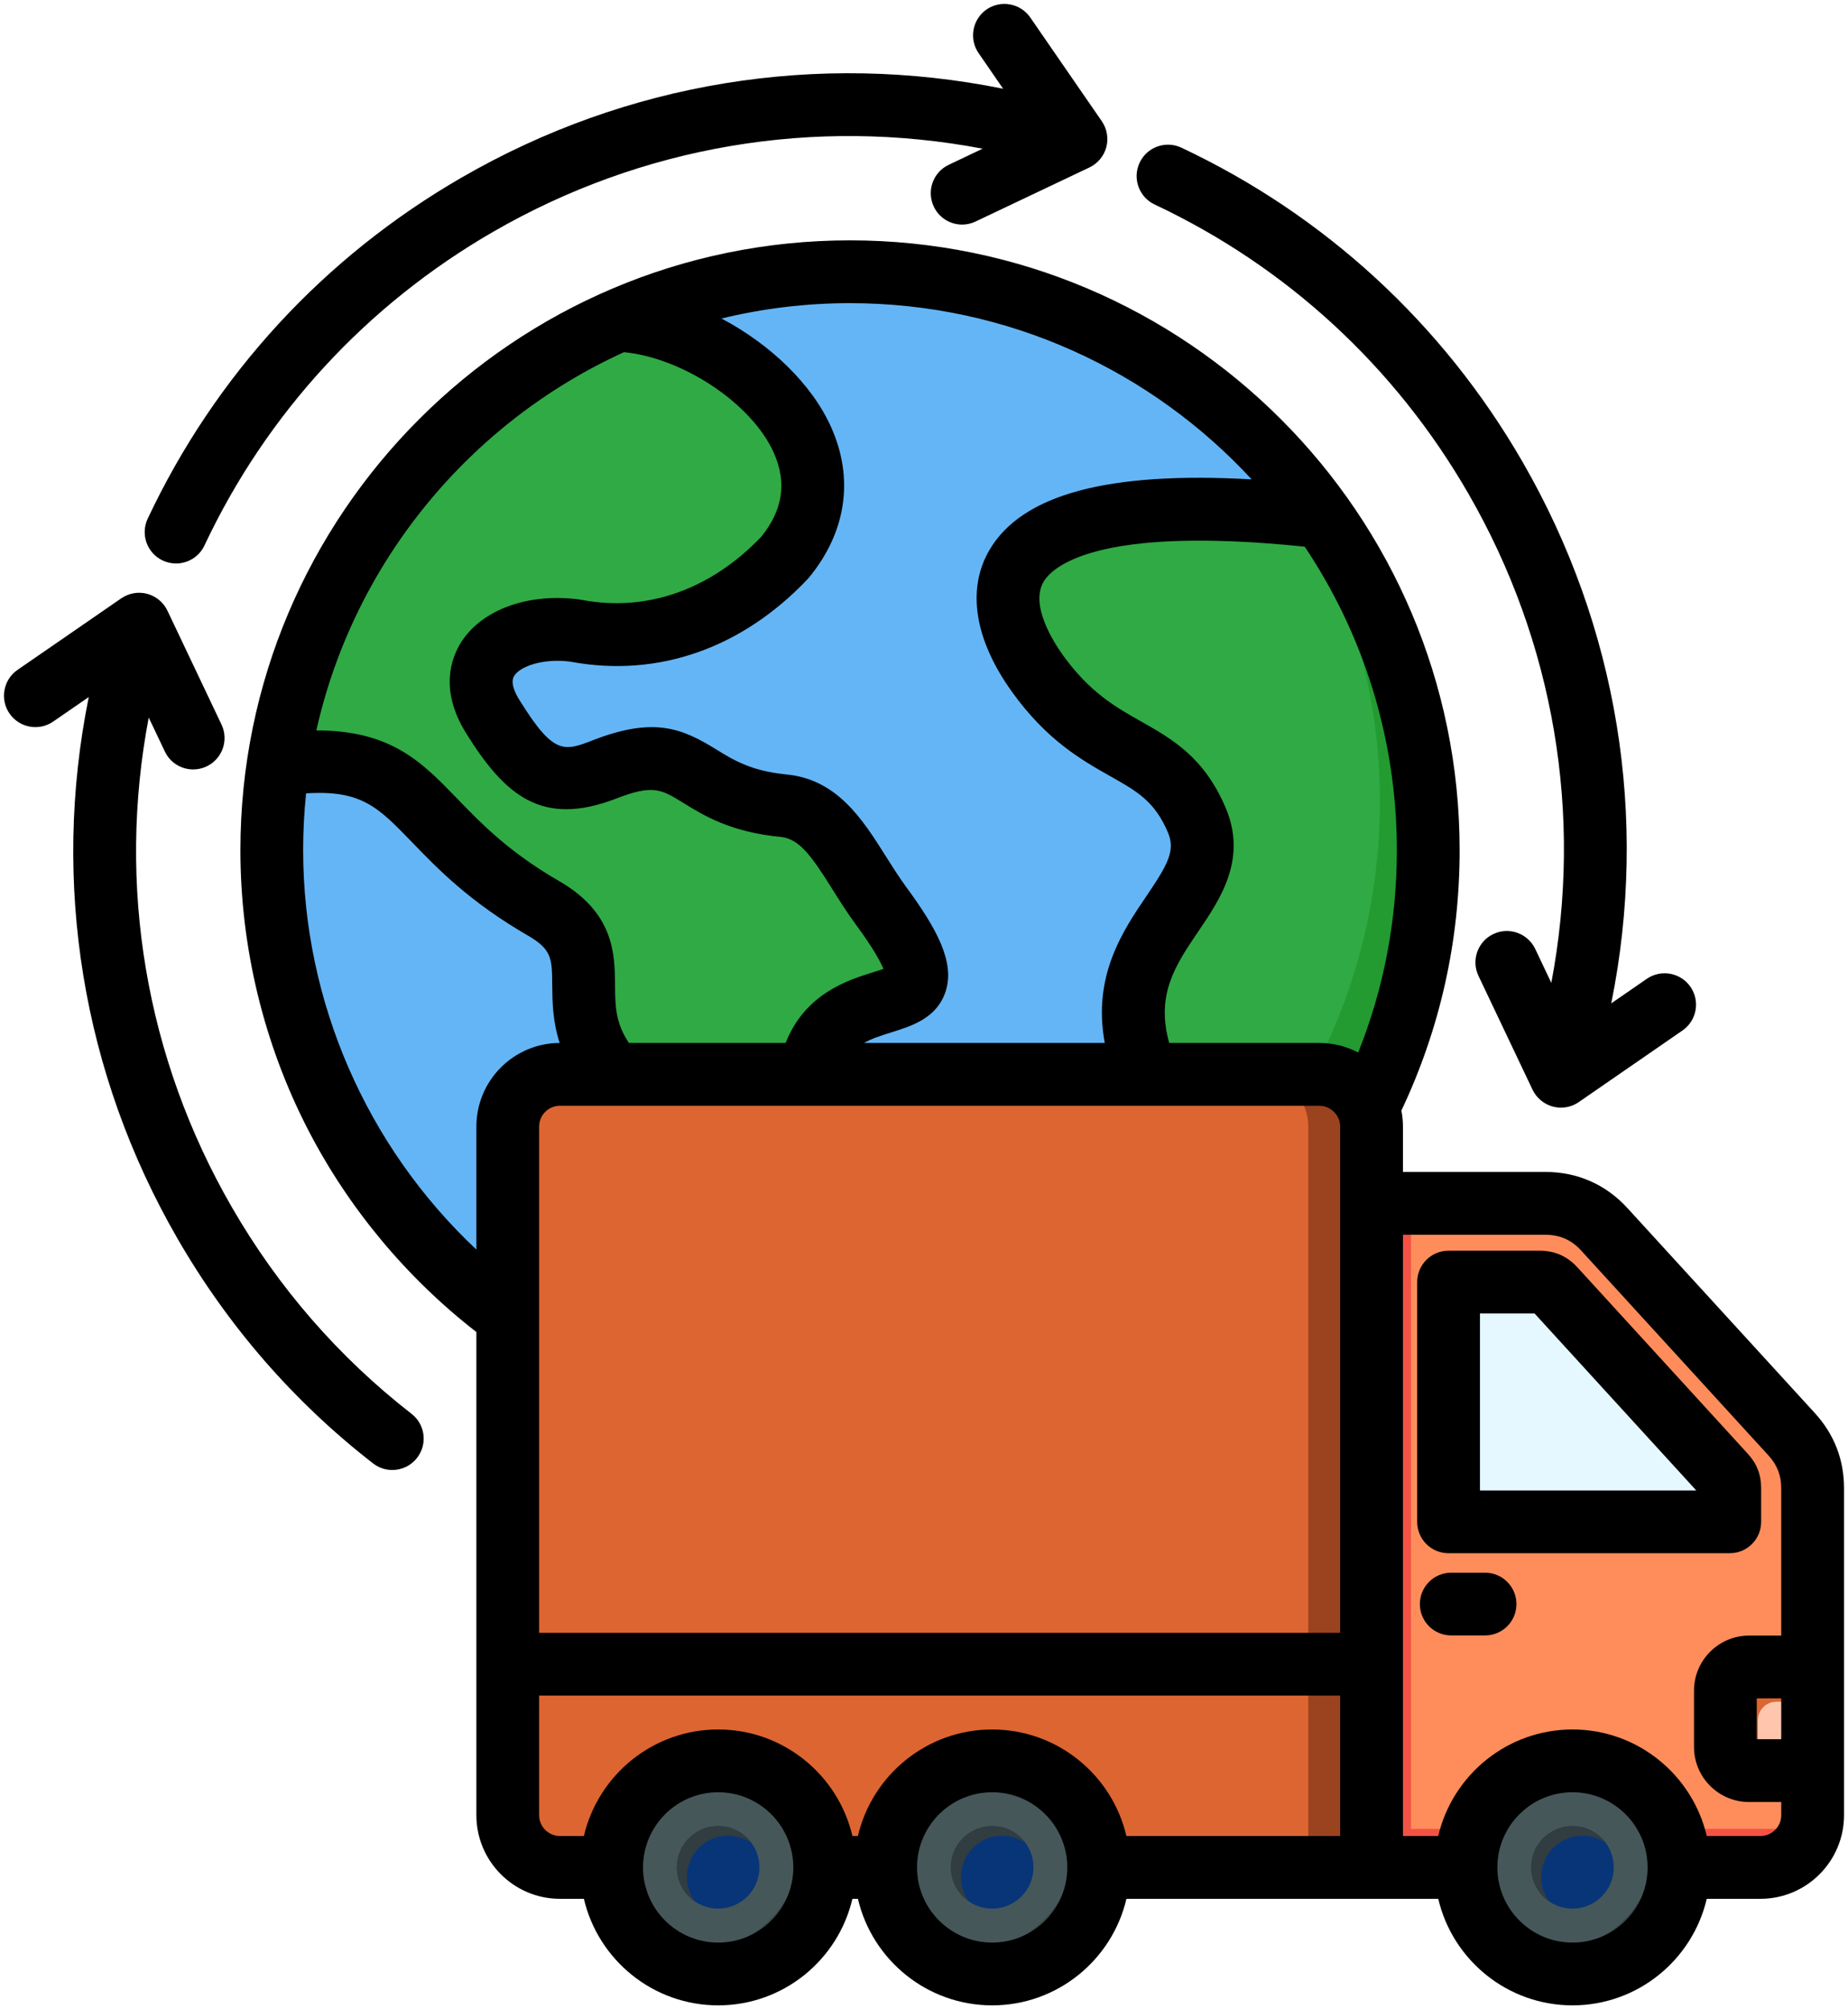
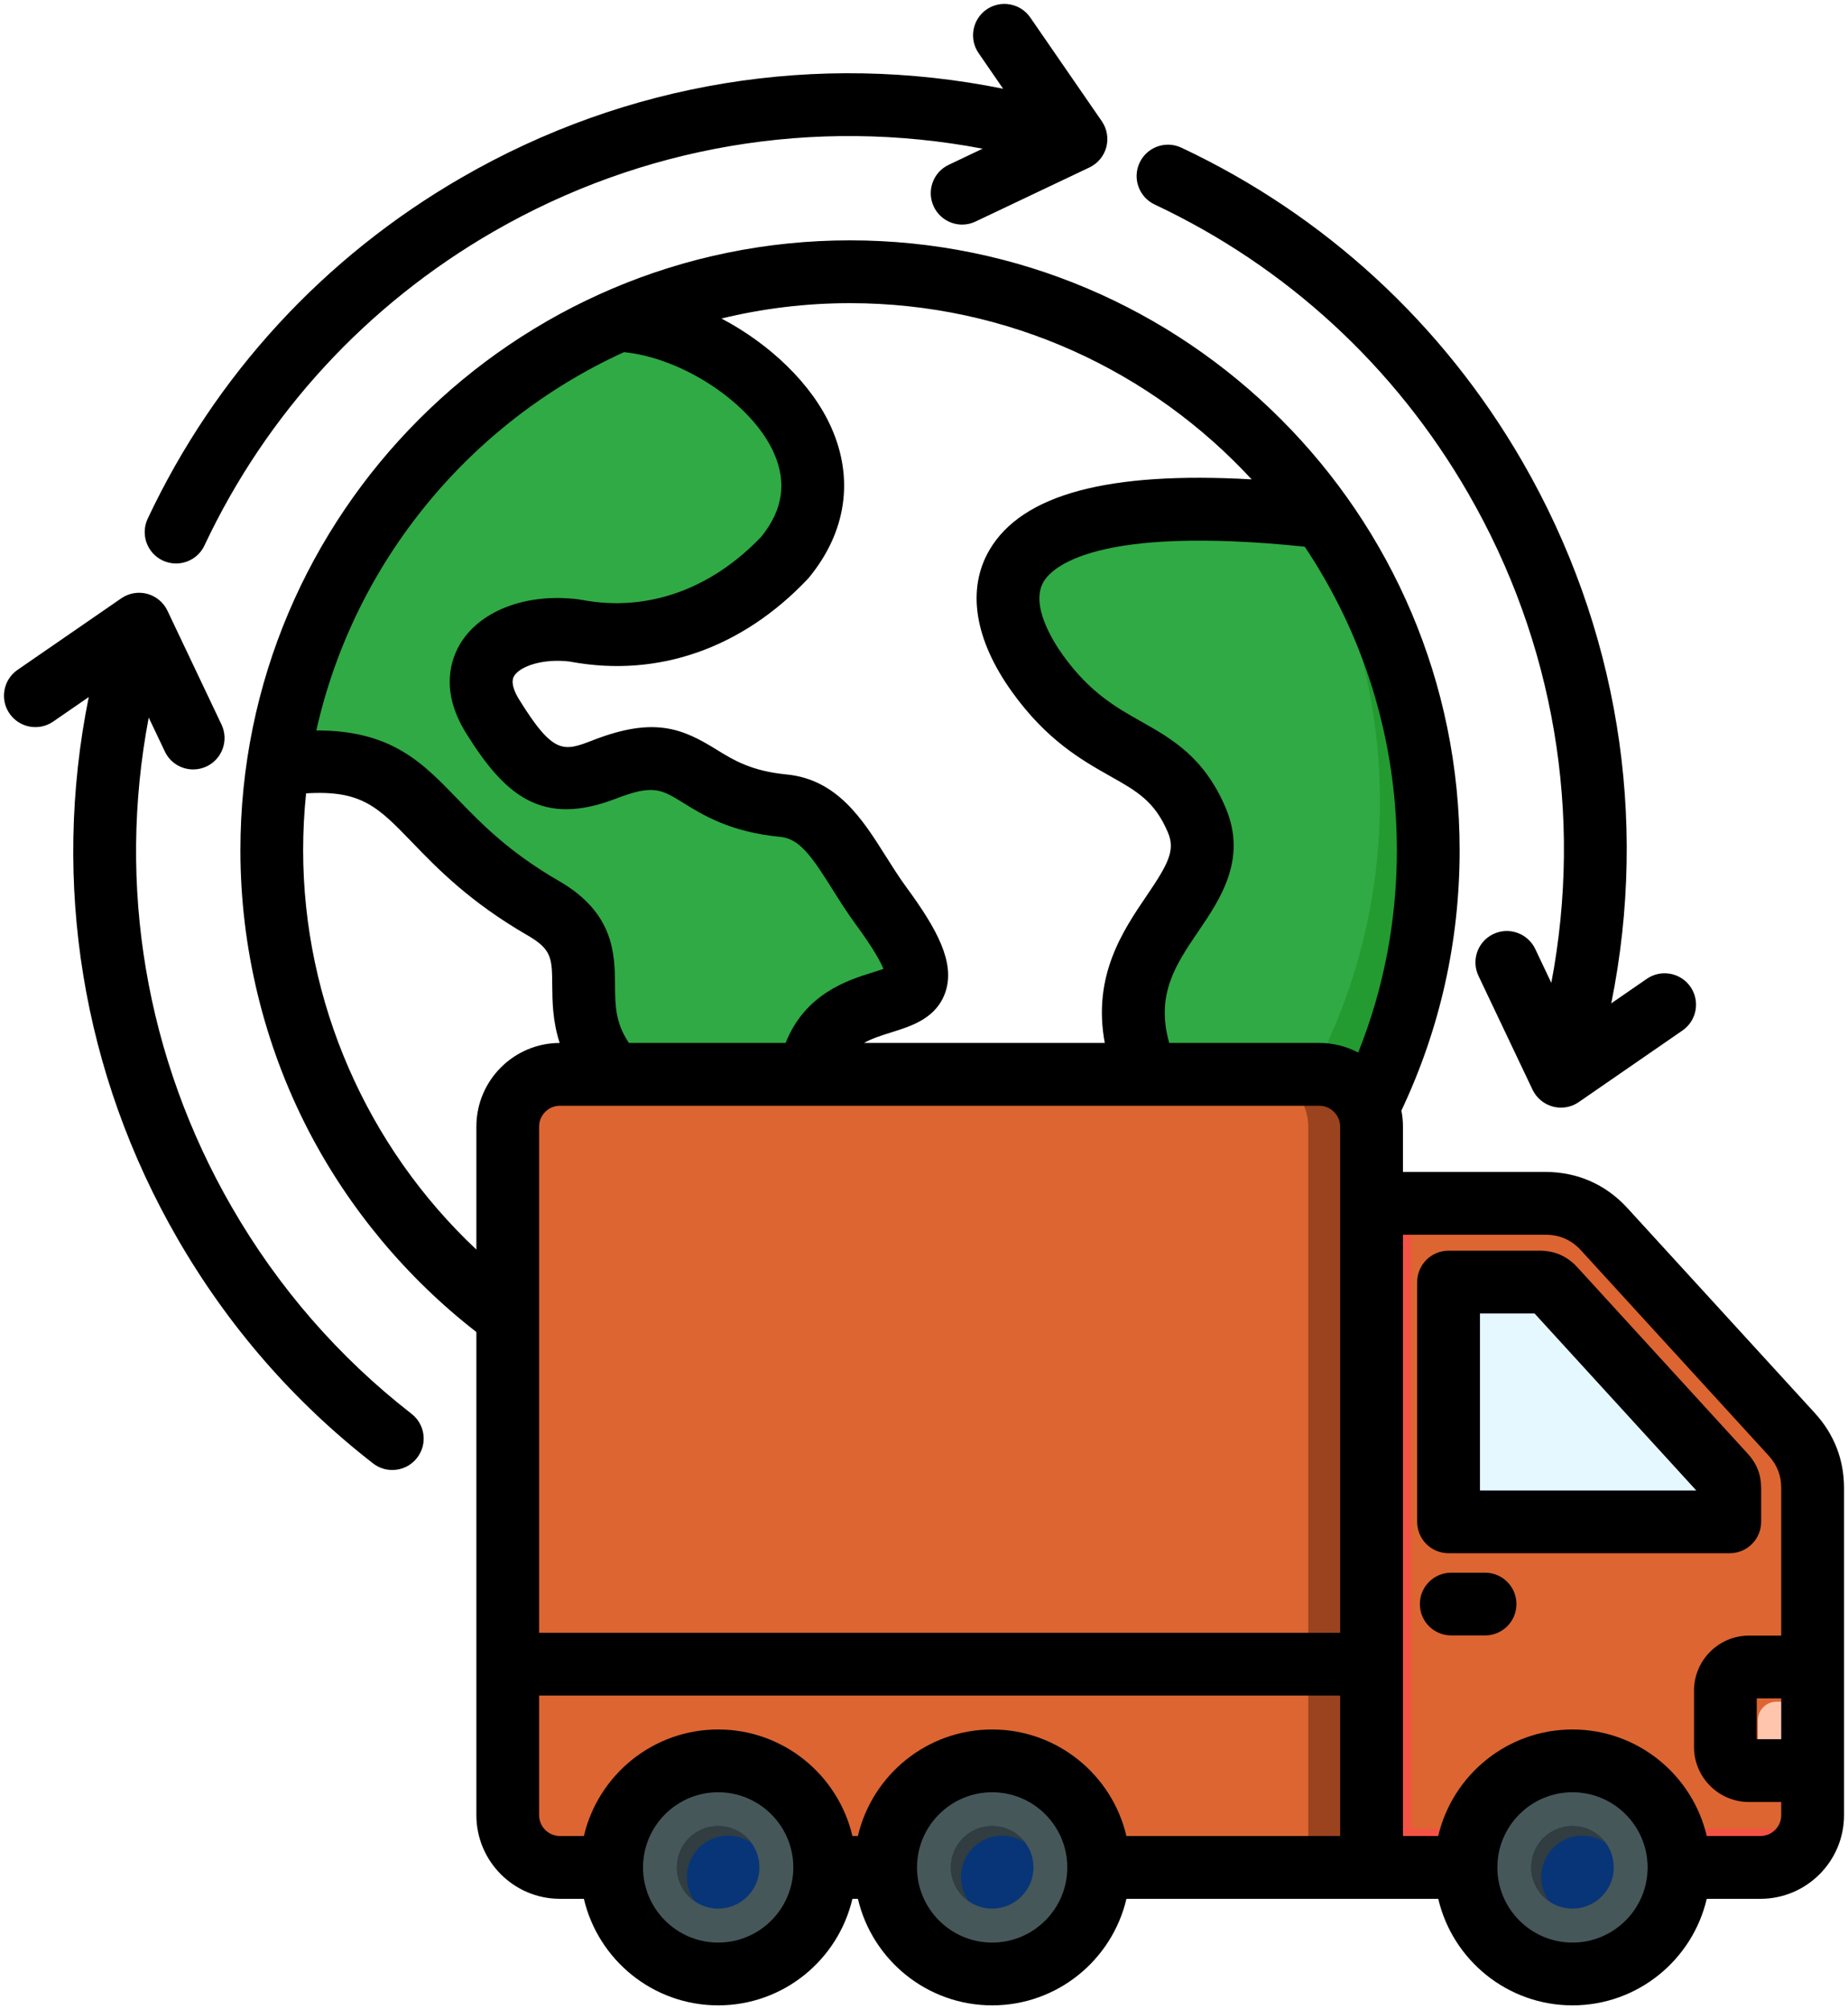
<svg xmlns="http://www.w3.org/2000/svg" width="46" height="50" viewBox="0 0 46 50" fill="none">
-   <path d="M31.33 31.331C36.95 25.711 36.95 16.599 31.33 10.979C25.709 5.359 16.597 5.359 10.977 10.979C5.357 16.599 5.357 25.711 10.977 31.331C16.597 36.952 25.709 36.952 31.33 31.331Z" fill="#64B5F6" />
  <path fill-rule="evenodd" clip-rule="evenodd" d="M30.716 10.394C33.682 13.03 35.552 16.874 35.552 21.155C35.552 29.104 29.108 35.548 21.158 35.548C16.877 35.548 13.034 33.679 10.397 30.712C12.939 32.971 16.286 34.344 19.954 34.344C27.904 34.344 34.348 27.9 34.348 19.951C34.348 16.283 32.975 12.935 30.716 10.394Z" fill="#42A5F5" />
  <path fill-rule="evenodd" clip-rule="evenodd" d="M32.926 12.864C24.88 11.951 24.145 14.421 25.827 16.762C27.412 18.967 28.953 18.432 29.791 20.408C30.922 23.073 24.405 23.883 31.791 30.856C34.127 28.297 35.551 24.892 35.551 21.155C35.552 18.068 34.58 15.208 32.926 12.864ZM19.538 13.869C17.148 16.392 14.525 15.717 14.295 15.687C12.774 15.495 11.352 16.362 12.266 17.831C13.247 19.41 13.842 19.611 15.06 19.14C17.304 18.272 17.036 19.81 19.505 20.047C20.675 20.159 21.102 21.409 21.936 22.545C24.71 26.325 20.068 23.44 20.086 27.471C19.566 29.823 18.9 28.913 18.527 30.785C18.375 31.394 17.561 31.911 17.065 31.363C15.974 30.3 17.02 28.825 15.136 26.567C13.829 24.875 15.351 23.654 13.529 22.601C9.979 20.549 10.584 18.542 6.921 19.025C7.658 14.057 10.932 9.917 15.384 7.966C18.052 8.084 21.791 11.118 19.538 13.869Z" fill="#30AA44" />
  <path fill-rule="evenodd" clip-rule="evenodd" d="M32.926 12.864C32.766 12.846 32.61 12.83 32.456 12.815C33.66 14.918 34.348 17.354 34.348 19.951C34.348 23.686 32.925 27.09 30.591 29.648C30.943 30.029 31.341 30.431 31.791 30.856C34.127 28.297 35.551 24.892 35.551 21.155C35.552 18.068 34.58 15.208 32.926 12.864Z" fill="#239B31" />
  <path fill-rule="evenodd" clip-rule="evenodd" d="M38.557 46.467L13.938 46.468C13.224 46.468 12.639 45.883 12.639 45.168V28.031C12.639 27.316 13.224 26.732 13.938 26.732H32.842C33.556 26.732 34.141 27.317 34.141 28.031V29.942H38.467C39.045 29.942 39.544 30.161 39.934 30.589L44.599 35.691C44.947 36.072 45.12 36.516 45.12 37.032V45.168C45.12 45.884 44.536 46.467 43.821 46.467L38.557 46.467Z" fill="#DD6531" />
  <path fill-rule="evenodd" clip-rule="evenodd" d="M32.565 41.29H34.141V46.467H32.565V41.29Z" fill="#9A431E" />
-   <path fill-rule="evenodd" clip-rule="evenodd" d="M34.141 42.143H12.639V28.031C12.639 27.317 13.224 26.732 13.938 26.732H32.842C33.556 26.732 34.141 27.317 34.141 28.031V42.143Z" fill="#DD6531" />
+   <path fill-rule="evenodd" clip-rule="evenodd" d="M34.141 42.143H12.639V28.031C12.639 27.317 13.224 26.732 13.938 26.732H32.842C33.556 26.732 34.141 27.317 34.141 28.031Z" fill="#DD6531" />
  <path fill-rule="evenodd" clip-rule="evenodd" d="M34.141 42.143H32.565V28.031C32.565 27.316 31.98 26.732 31.265 26.732H32.842C33.556 26.732 34.141 27.317 34.141 28.031V42.143Z" fill="#9A431E" />
-   <path fill-rule="evenodd" clip-rule="evenodd" d="M34.141 29.942V42.143V46.467H38.557H43.821C44.536 46.467 45.12 45.884 45.12 45.168V37.032C45.12 36.516 44.947 36.072 44.599 35.691L39.934 30.589C39.544 30.162 39.045 29.942 38.467 29.942L34.141 29.942Z" fill="#FF8D5B" />
  <path fill-rule="evenodd" clip-rule="evenodd" d="M34.141 29.942V42.143V46.467H38.557H43.821C44.429 46.467 44.941 46.046 45.082 45.48C44.991 45.5 44.898 45.511 44.801 45.511H39.538H35.122V41.186V29.942H34.141Z" fill="#F35244" />
  <path fill-rule="evenodd" clip-rule="evenodd" d="M43.626 37.868V37.033C43.626 36.89 43.593 36.804 43.496 36.699L38.831 31.597C38.724 31.48 38.625 31.436 38.467 31.436H35.832L35.833 37.868H43.626Z" fill="#E6F8FF" />
-   <path fill-rule="evenodd" clip-rule="evenodd" d="M43.626 37.868V37.033C43.626 36.89 43.593 36.804 43.496 36.699L38.831 31.597C38.724 31.48 38.625 31.436 38.467 31.436H35.832V32.224H37.678C37.837 32.224 37.936 32.268 38.043 32.385L42.708 37.487C42.804 37.592 42.838 37.678 42.838 37.821V37.868H43.626V37.868Z" fill="#D0F1FF" />
  <path fill-rule="evenodd" clip-rule="evenodd" d="M45.12 42.045V44.058H43.883C43.63 44.058 43.424 43.852 43.424 43.599V42.504C43.424 42.252 43.63 42.045 43.883 42.045H45.12V42.045Z" fill="#FFC6AD" />
  <path fill-rule="evenodd" clip-rule="evenodd" d="M45.12 42.045V42.346H44.216C43.963 42.346 43.757 42.553 43.757 42.806V43.9C43.757 43.952 43.765 44.001 43.781 44.047C43.577 44 43.424 43.817 43.424 43.599V42.505C43.424 42.252 43.63 42.045 43.883 42.045H45.12Z" fill="#DD6531" />
  <path fill-rule="evenodd" clip-rule="evenodd" d="M39.142 43.816C40.606 43.816 41.794 45.003 41.794 46.467C41.794 47.932 40.606 49.119 39.142 49.119C37.678 49.119 36.491 47.932 36.491 46.467C36.491 45.003 37.678 43.816 39.142 43.816ZM24.697 43.816C26.161 43.816 27.348 45.003 27.348 46.467C27.348 47.932 26.161 49.119 24.697 49.119C23.233 49.119 22.046 47.932 22.046 46.467C22.046 45.003 23.233 43.816 24.697 43.816ZM17.876 43.816C19.341 43.816 20.528 45.003 20.528 46.467C20.528 47.932 19.341 49.119 17.876 49.119C16.412 49.119 15.225 47.932 15.225 46.467C15.225 45.003 16.412 43.816 17.876 43.816Z" fill="#465759" />
-   <path fill-rule="evenodd" clip-rule="evenodd" d="M40.691 44.315C41.359 44.797 41.794 45.581 41.794 46.467C41.794 47.932 40.606 49.119 39.142 49.119C38.269 49.119 37.494 48.697 37.011 48.045C37.447 48.359 37.982 48.545 38.56 48.545C40.024 48.545 41.211 47.358 41.211 45.893C41.211 45.302 41.018 44.756 40.691 44.315ZM26.246 44.315C26.913 44.797 27.348 45.581 27.348 46.467C27.348 47.932 26.161 49.119 24.697 49.119C23.824 49.119 23.049 48.697 22.566 48.045C23.002 48.359 23.537 48.545 24.115 48.545C25.579 48.545 26.766 47.358 26.766 45.893C26.766 45.302 26.573 44.756 26.246 44.315ZM19.425 44.315C20.093 44.797 20.528 45.581 20.528 46.467C20.528 47.932 19.341 49.119 17.876 49.119C17.003 49.119 16.229 48.697 15.745 48.045C16.181 48.359 16.716 48.545 17.294 48.545C18.759 48.545 19.946 47.358 19.946 45.893C19.946 45.302 19.752 44.756 19.425 44.315Z" fill="#3A484A" />
  <path fill-rule="evenodd" clip-rule="evenodd" d="M24.697 45.44C24.129 45.44 23.669 45.9 23.669 46.468C23.669 47.035 24.129 47.495 24.697 47.495C25.265 47.495 25.725 47.035 25.725 46.468C25.725 45.899 25.265 45.44 24.697 45.44ZM39.142 45.44C38.574 45.44 38.115 45.9 38.115 46.468C38.115 47.035 38.574 47.495 39.142 47.495C39.71 47.495 40.17 47.035 40.17 46.468C40.17 45.899 39.71 45.44 39.142 45.44ZM17.876 45.44C17.308 45.44 16.849 45.9 16.849 46.468C16.849 47.035 17.308 47.495 17.876 47.495C18.444 47.495 18.904 47.035 18.904 46.468C18.904 45.899 18.444 45.44 17.876 45.44Z" fill="#083578" />
  <path fill-rule="evenodd" clip-rule="evenodd" d="M24.697 45.44C24.129 45.44 23.669 45.9 23.669 46.468C23.669 46.821 23.847 47.132 24.119 47.317C23.993 47.147 23.919 46.936 23.919 46.708C23.919 46.14 24.378 45.68 24.946 45.68C25.161 45.68 25.36 45.746 25.524 45.858C25.337 45.604 25.037 45.44 24.697 45.44ZM39.142 45.44C38.574 45.44 38.115 45.9 38.115 46.468C38.115 46.821 38.292 47.132 38.564 47.317C38.438 47.147 38.364 46.936 38.364 46.708C38.364 46.14 38.823 45.68 39.391 45.68C39.606 45.68 39.805 45.746 39.969 45.858C39.783 45.604 39.482 45.44 39.142 45.44ZM17.876 45.44C17.308 45.44 16.849 45.9 16.849 46.468C16.849 46.821 17.027 47.132 17.298 47.317C17.172 47.147 17.098 46.936 17.098 46.708C17.098 46.14 17.558 45.68 18.125 45.68C18.34 45.68 18.539 45.746 18.704 45.858C18.517 45.604 18.216 45.44 17.876 45.44Z" fill="#313D40" />
  <path fill-rule="evenodd" clip-rule="evenodd" d="M36.965 39.135H36.124C35.692 39.135 35.343 39.485 35.343 39.916C35.343 40.348 35.692 40.697 36.124 40.697H36.965C37.397 40.697 37.747 40.348 37.747 39.916C37.747 39.485 37.397 39.135 36.965 39.135ZM42.223 37.089L38.198 32.685H36.839V37.089H42.223ZM43.056 38.651H36.057C35.849 38.651 35.651 38.569 35.504 38.423C35.358 38.276 35.276 38.078 35.276 37.87V31.904C35.276 31.473 35.625 31.123 36.057 31.123H38.324C38.702 31.123 39.01 31.259 39.265 31.538L43.504 36.174C43.732 36.423 43.838 36.696 43.838 37.034V37.87C43.838 38.302 43.488 38.651 43.056 38.651ZM43.729 42.264V43.279H44.338V42.264H43.729ZM44.338 45.17C44.338 45.456 44.106 45.688 43.82 45.688H42.484C42.129 44.171 40.766 43.037 39.142 43.037C37.518 43.037 36.155 44.171 35.8 45.688H34.922V30.726H38.466C38.825 30.726 39.116 30.854 39.357 31.118L44.022 36.22C44.238 36.456 44.338 36.715 44.338 37.034V40.701H43.536C42.781 40.701 42.167 41.316 42.167 42.07V43.473C42.167 44.228 42.781 44.842 43.536 44.842H44.338V45.17ZM41.012 46.47C41.012 45.438 40.174 44.599 39.142 44.599C38.111 44.599 37.272 45.438 37.272 46.47C37.272 47.501 38.111 48.34 39.142 48.34C40.174 48.34 41.012 47.501 41.012 46.47ZM28.038 45.688H33.359V42.194H13.42V45.171C13.42 45.456 13.653 45.688 13.938 45.688H14.534C14.889 44.171 16.252 43.037 17.876 43.037C19.5 43.037 20.864 44.171 21.218 45.688H21.355C21.709 44.171 23.073 43.037 24.697 43.037C26.321 43.037 27.684 44.171 28.038 45.688ZM26.567 46.47C26.567 47.501 25.728 48.34 24.697 48.34C23.666 48.34 22.826 47.501 22.826 46.47C22.826 45.438 23.666 44.599 24.697 44.599C25.728 44.599 26.567 45.438 26.567 46.47ZM19.747 46.47C19.747 47.501 18.908 48.34 17.877 48.34C16.845 48.34 16.006 47.501 16.006 46.47C16.006 45.438 16.845 44.599 17.877 44.599C18.908 44.599 19.747 45.438 19.747 46.47ZM11.858 31.095V28.033C11.858 26.889 12.787 25.957 13.931 25.953C13.754 25.408 13.75 24.918 13.746 24.52C13.741 23.852 13.739 23.627 13.137 23.279C11.689 22.442 10.892 21.617 10.252 20.954C9.406 20.079 8.997 19.657 7.619 19.742C7.571 20.207 7.546 20.679 7.546 21.157C7.546 24.928 9.133 28.537 11.858 31.095ZM7.874 18.177C8.816 13.979 11.702 10.508 15.533 8.763C17.008 8.91 18.715 10.044 19.262 11.268C19.59 12.004 19.489 12.687 18.951 13.355C17.696 14.668 16.119 15.229 14.505 14.932C14.454 14.924 14.416 14.917 14.393 14.914C13.141 14.756 11.999 15.171 11.484 15.974C11.239 16.356 10.927 17.161 11.602 18.245C12.577 19.813 13.502 20.582 15.342 19.87C16.258 19.516 16.463 19.642 17.009 19.98C17.505 20.287 18.186 20.707 19.43 20.826C19.907 20.872 20.214 21.325 20.715 22.12C20.896 22.409 21.084 22.707 21.306 23.01C21.743 23.604 21.92 23.938 21.991 24.111C21.908 24.14 21.808 24.171 21.726 24.197C21.112 24.388 20.04 24.723 19.556 25.953H15.655C15.317 25.45 15.313 25.028 15.309 24.506C15.303 23.753 15.294 22.721 13.92 21.927C12.661 21.199 11.978 20.492 11.376 19.869C10.505 18.968 9.735 18.173 7.874 18.177ZM21.158 7.544C25.106 7.544 28.666 9.234 31.156 11.929C27.583 11.725 25.44 12.304 24.63 13.685C24.057 14.662 24.256 15.917 25.193 17.22C26.058 18.425 26.932 18.917 27.634 19.314C28.301 19.689 28.743 19.939 29.072 20.716C29.261 21.161 29.077 21.502 28.541 22.292C27.954 23.156 27.188 24.286 27.5 25.953H21.507C21.693 25.848 21.92 25.773 22.19 25.689C22.693 25.532 23.319 25.338 23.537 24.675C23.776 23.949 23.322 23.115 22.566 22.085C22.377 21.827 22.204 21.552 22.037 21.288C21.477 20.4 20.842 19.393 19.579 19.272C18.698 19.186 18.257 18.914 17.83 18.65C17.003 18.14 16.3 17.824 14.778 18.413C14.036 18.701 13.785 18.798 12.93 17.42C12.813 17.235 12.697 16.978 12.8 16.817C12.954 16.577 13.514 16.381 14.187 16.463L14.223 16.47C16.383 16.864 18.471 16.133 20.105 14.409C20.118 14.396 20.131 14.381 20.142 14.366C21.067 13.238 21.262 11.911 20.689 10.631C20.206 9.551 19.166 8.563 17.959 7.926C18.985 7.677 20.056 7.544 21.158 7.544ZM34.77 21.157C34.77 18.364 33.925 15.767 32.477 13.604C27.247 13.062 26.181 14.129 25.977 14.476C25.64 15.051 26.204 15.949 26.462 16.309C27.127 17.232 27.775 17.599 28.402 17.952C29.174 18.389 29.973 18.839 30.51 20.105C31.049 21.376 30.376 22.37 29.834 23.169C29.263 24.009 28.764 24.747 29.104 25.953H32.841C33.191 25.953 33.519 26.04 33.808 26.192C34.447 24.596 34.77 22.907 34.77 21.157ZM13.938 27.516H32.841C33.123 27.516 33.359 27.753 33.359 28.033V40.632H13.42V28.033C13.42 27.748 13.653 27.516 13.938 27.516ZM45.901 37.034V45.17C45.901 46.318 44.968 47.251 43.82 47.251H42.484C42.13 48.769 40.766 49.902 39.143 49.902C37.518 49.902 36.155 48.769 35.801 47.251H28.039C27.684 48.769 26.321 49.902 24.697 49.902C23.073 49.902 21.71 48.769 21.355 47.251H21.218C20.863 48.769 19.501 49.902 17.877 49.902C16.253 49.902 14.889 48.769 14.534 47.251H13.938C12.791 47.251 11.858 46.318 11.858 45.171V33.147C10.122 31.799 8.679 30.068 7.672 28.12C6.568 25.985 5.984 23.577 5.984 21.157C5.984 12.789 12.791 5.981 21.158 5.981C29.525 5.981 36.333 12.789 36.333 21.157C36.333 23.427 35.844 25.604 34.883 27.636C34.908 27.765 34.922 27.898 34.922 28.033V29.163H38.467C39.266 29.163 39.973 29.475 40.511 30.064L45.176 35.165C45.657 35.693 45.901 36.321 45.901 37.034ZM10.245 35.183C10.585 35.447 10.647 35.938 10.381 36.278C10.228 36.477 9.998 36.58 9.764 36.58C9.597 36.58 9.428 36.526 9.286 36.416C7.314 34.884 5.677 33.002 4.418 30.821C2.048 26.717 1.275 21.964 2.209 17.346L1.324 17.956C0.968 18.201 0.482 18.111 0.237 17.756C-0.008 17.401 0.082 16.914 0.436 16.67L3.019 14.889C3.208 14.759 3.443 14.718 3.665 14.777C3.885 14.837 4.07 14.99 4.168 15.197L5.514 18.031C5.699 18.42 5.533 18.886 5.143 19.072C5.036 19.122 4.922 19.147 4.809 19.147C4.516 19.147 4.236 18.983 4.103 18.7L3.702 17.856C2.906 22.037 3.627 26.328 5.771 30.04C6.928 32.045 8.433 33.774 10.245 35.183ZM4.05 13.948C4.158 13.998 4.271 14.022 4.382 14.022C4.675 14.022 4.957 13.856 5.089 13.574C6.636 10.289 9.121 7.591 12.274 5.769C15.987 3.626 20.278 2.905 24.459 3.7L23.614 4.102C23.224 4.287 23.059 4.753 23.244 5.143C23.378 5.424 23.658 5.589 23.95 5.589C24.062 5.589 24.177 5.564 24.285 5.512L27.118 4.167C27.325 4.068 27.478 3.885 27.538 3.663C27.596 3.442 27.556 3.206 27.426 3.017L25.645 0.435C25.4 0.08 24.913 -0.009 24.558 0.235C24.204 0.48 24.114 0.967 24.359 1.322L24.969 2.208C20.351 1.275 15.597 2.046 11.493 4.417C8.062 6.397 5.359 9.334 3.676 12.908C3.493 13.299 3.66 13.764 4.05 13.948ZM28.367 4.049C28.183 4.439 28.351 4.905 28.741 5.089C32.026 6.634 34.724 9.119 36.545 12.274C38.689 15.986 39.41 20.276 38.615 24.458L38.214 23.613C38.028 23.224 37.562 23.058 37.172 23.243C36.783 23.427 36.617 23.894 36.802 24.284L38.148 27.117C38.247 27.323 38.43 27.477 38.652 27.536C38.718 27.553 38.786 27.563 38.854 27.563C39.01 27.563 39.165 27.516 39.298 27.425L41.879 25.644C42.235 25.399 42.324 24.913 42.079 24.557C41.834 24.202 41.347 24.113 40.993 24.357L40.107 24.968C41.041 20.349 40.268 15.597 37.898 11.492C35.917 8.06 32.981 5.357 29.407 3.675C29.016 3.491 28.55 3.658 28.367 4.049Z" fill="black" />
</svg>